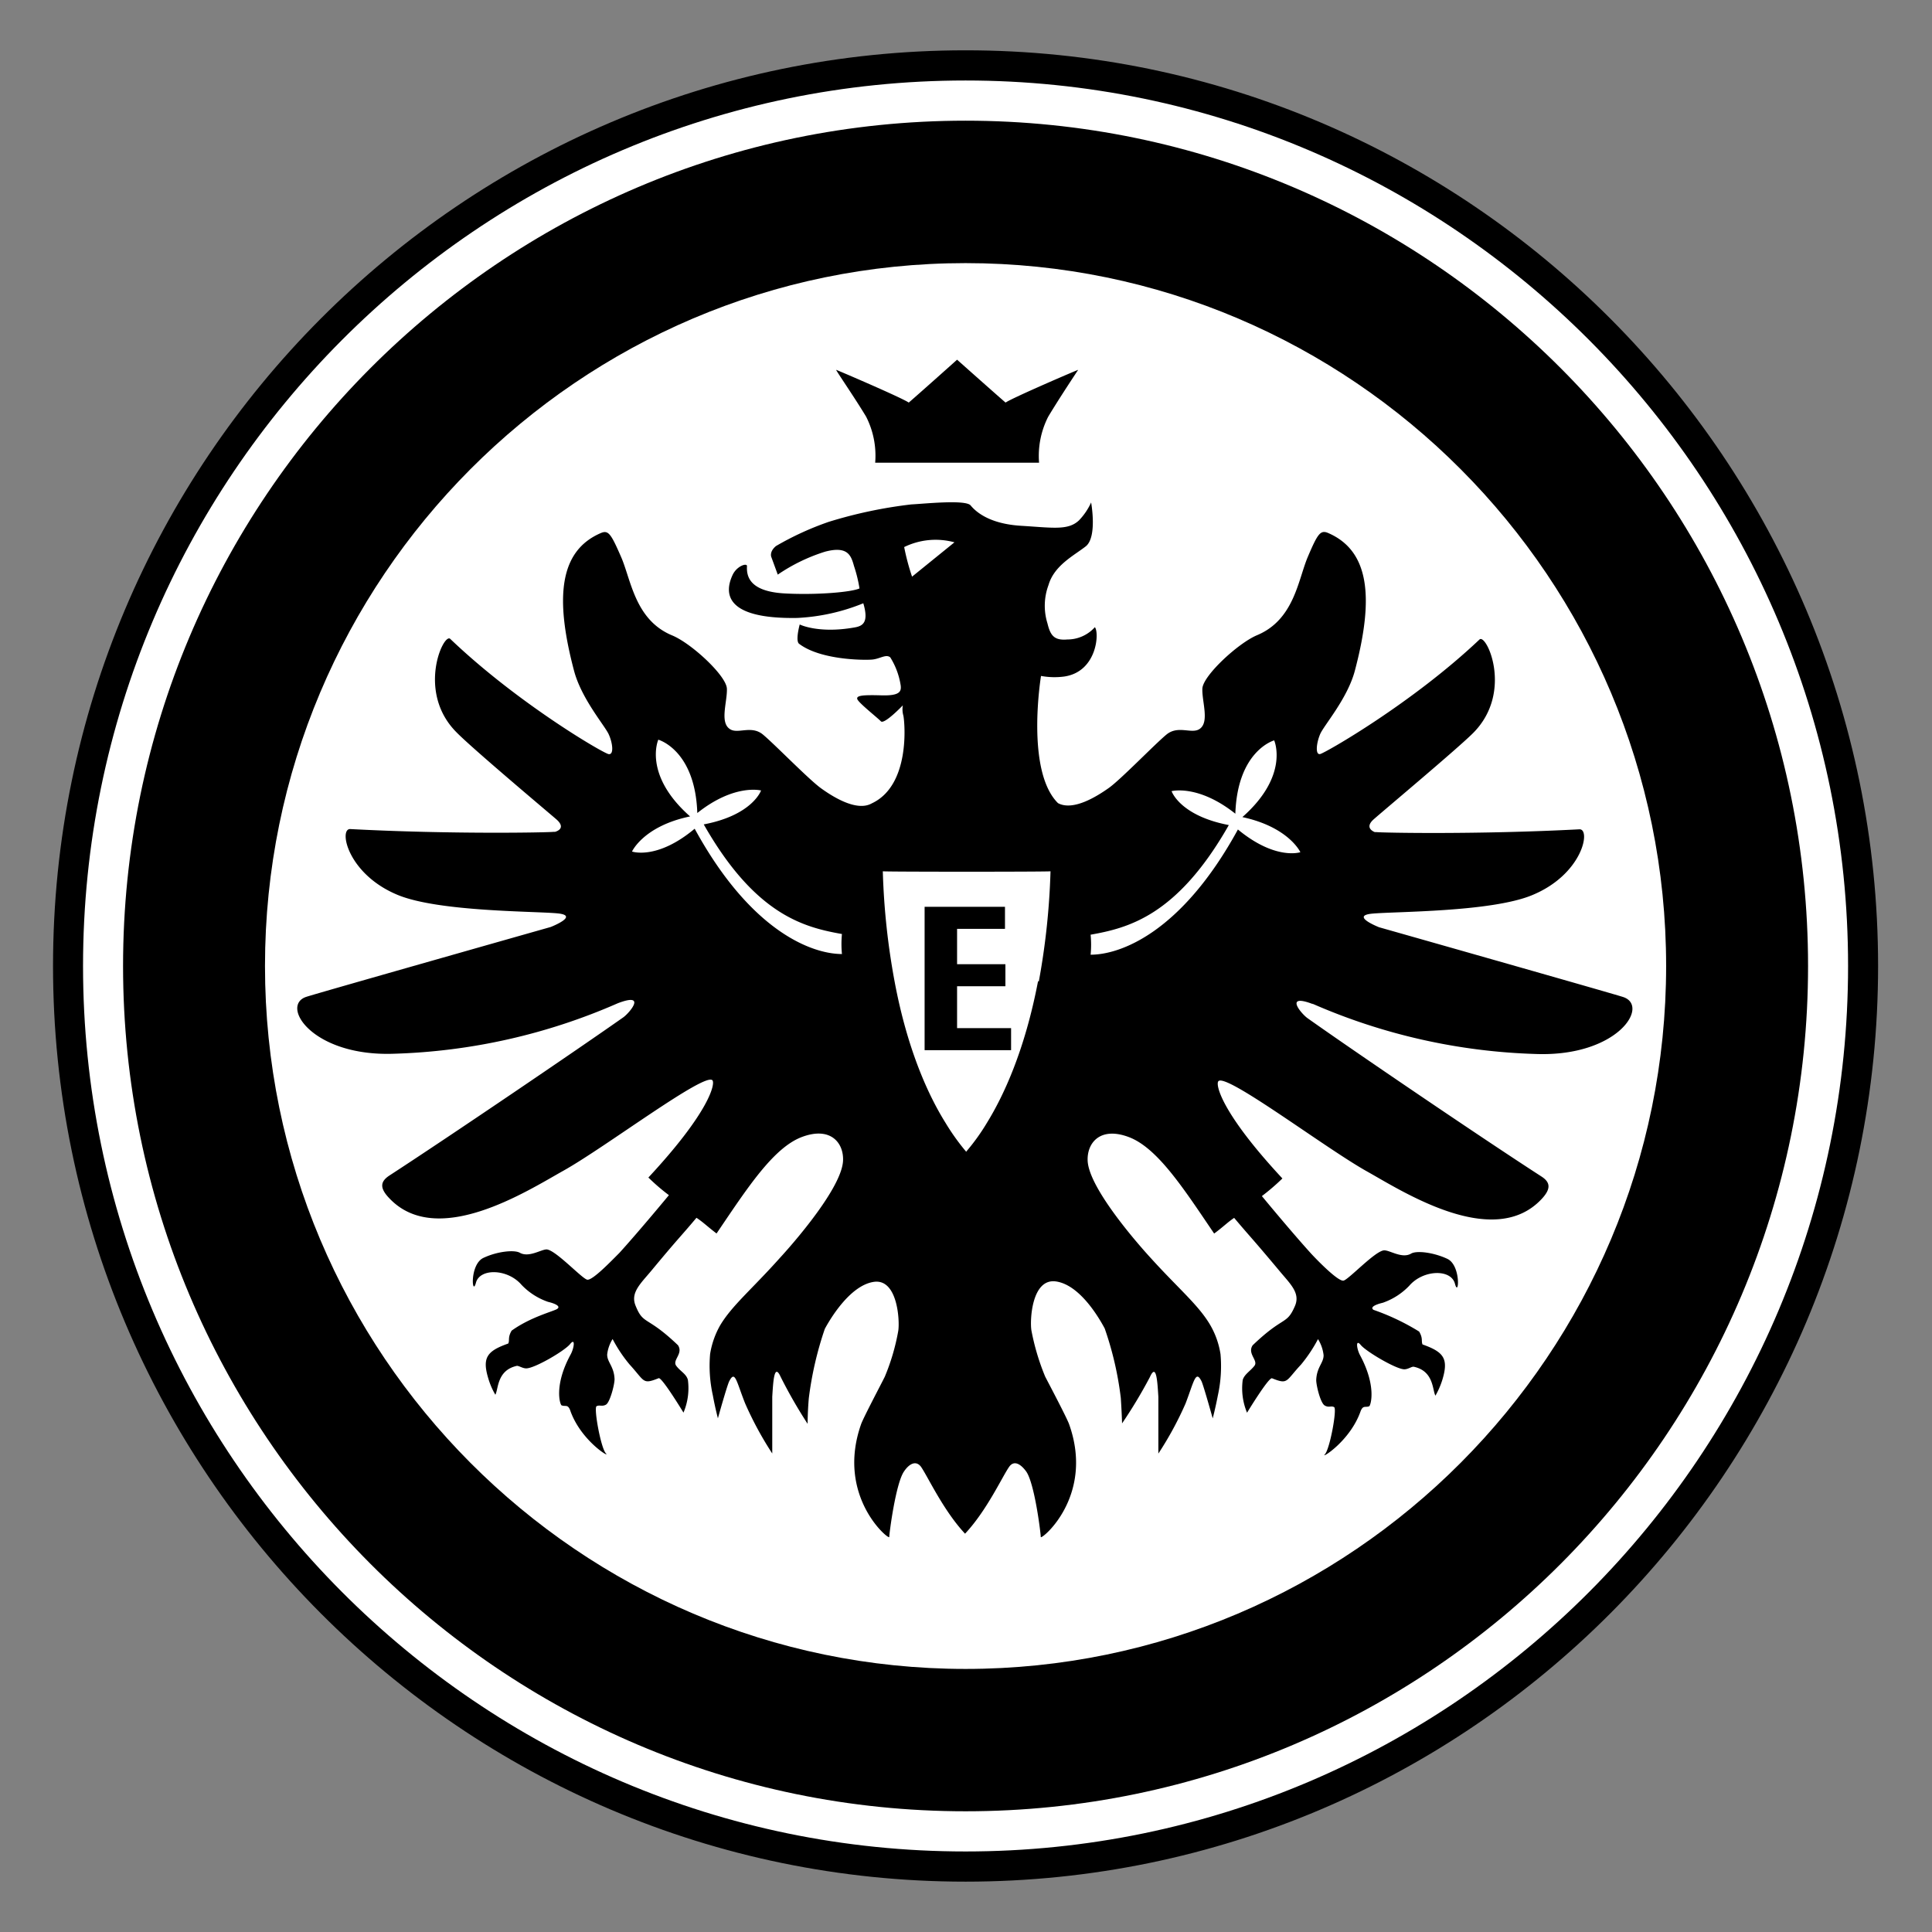
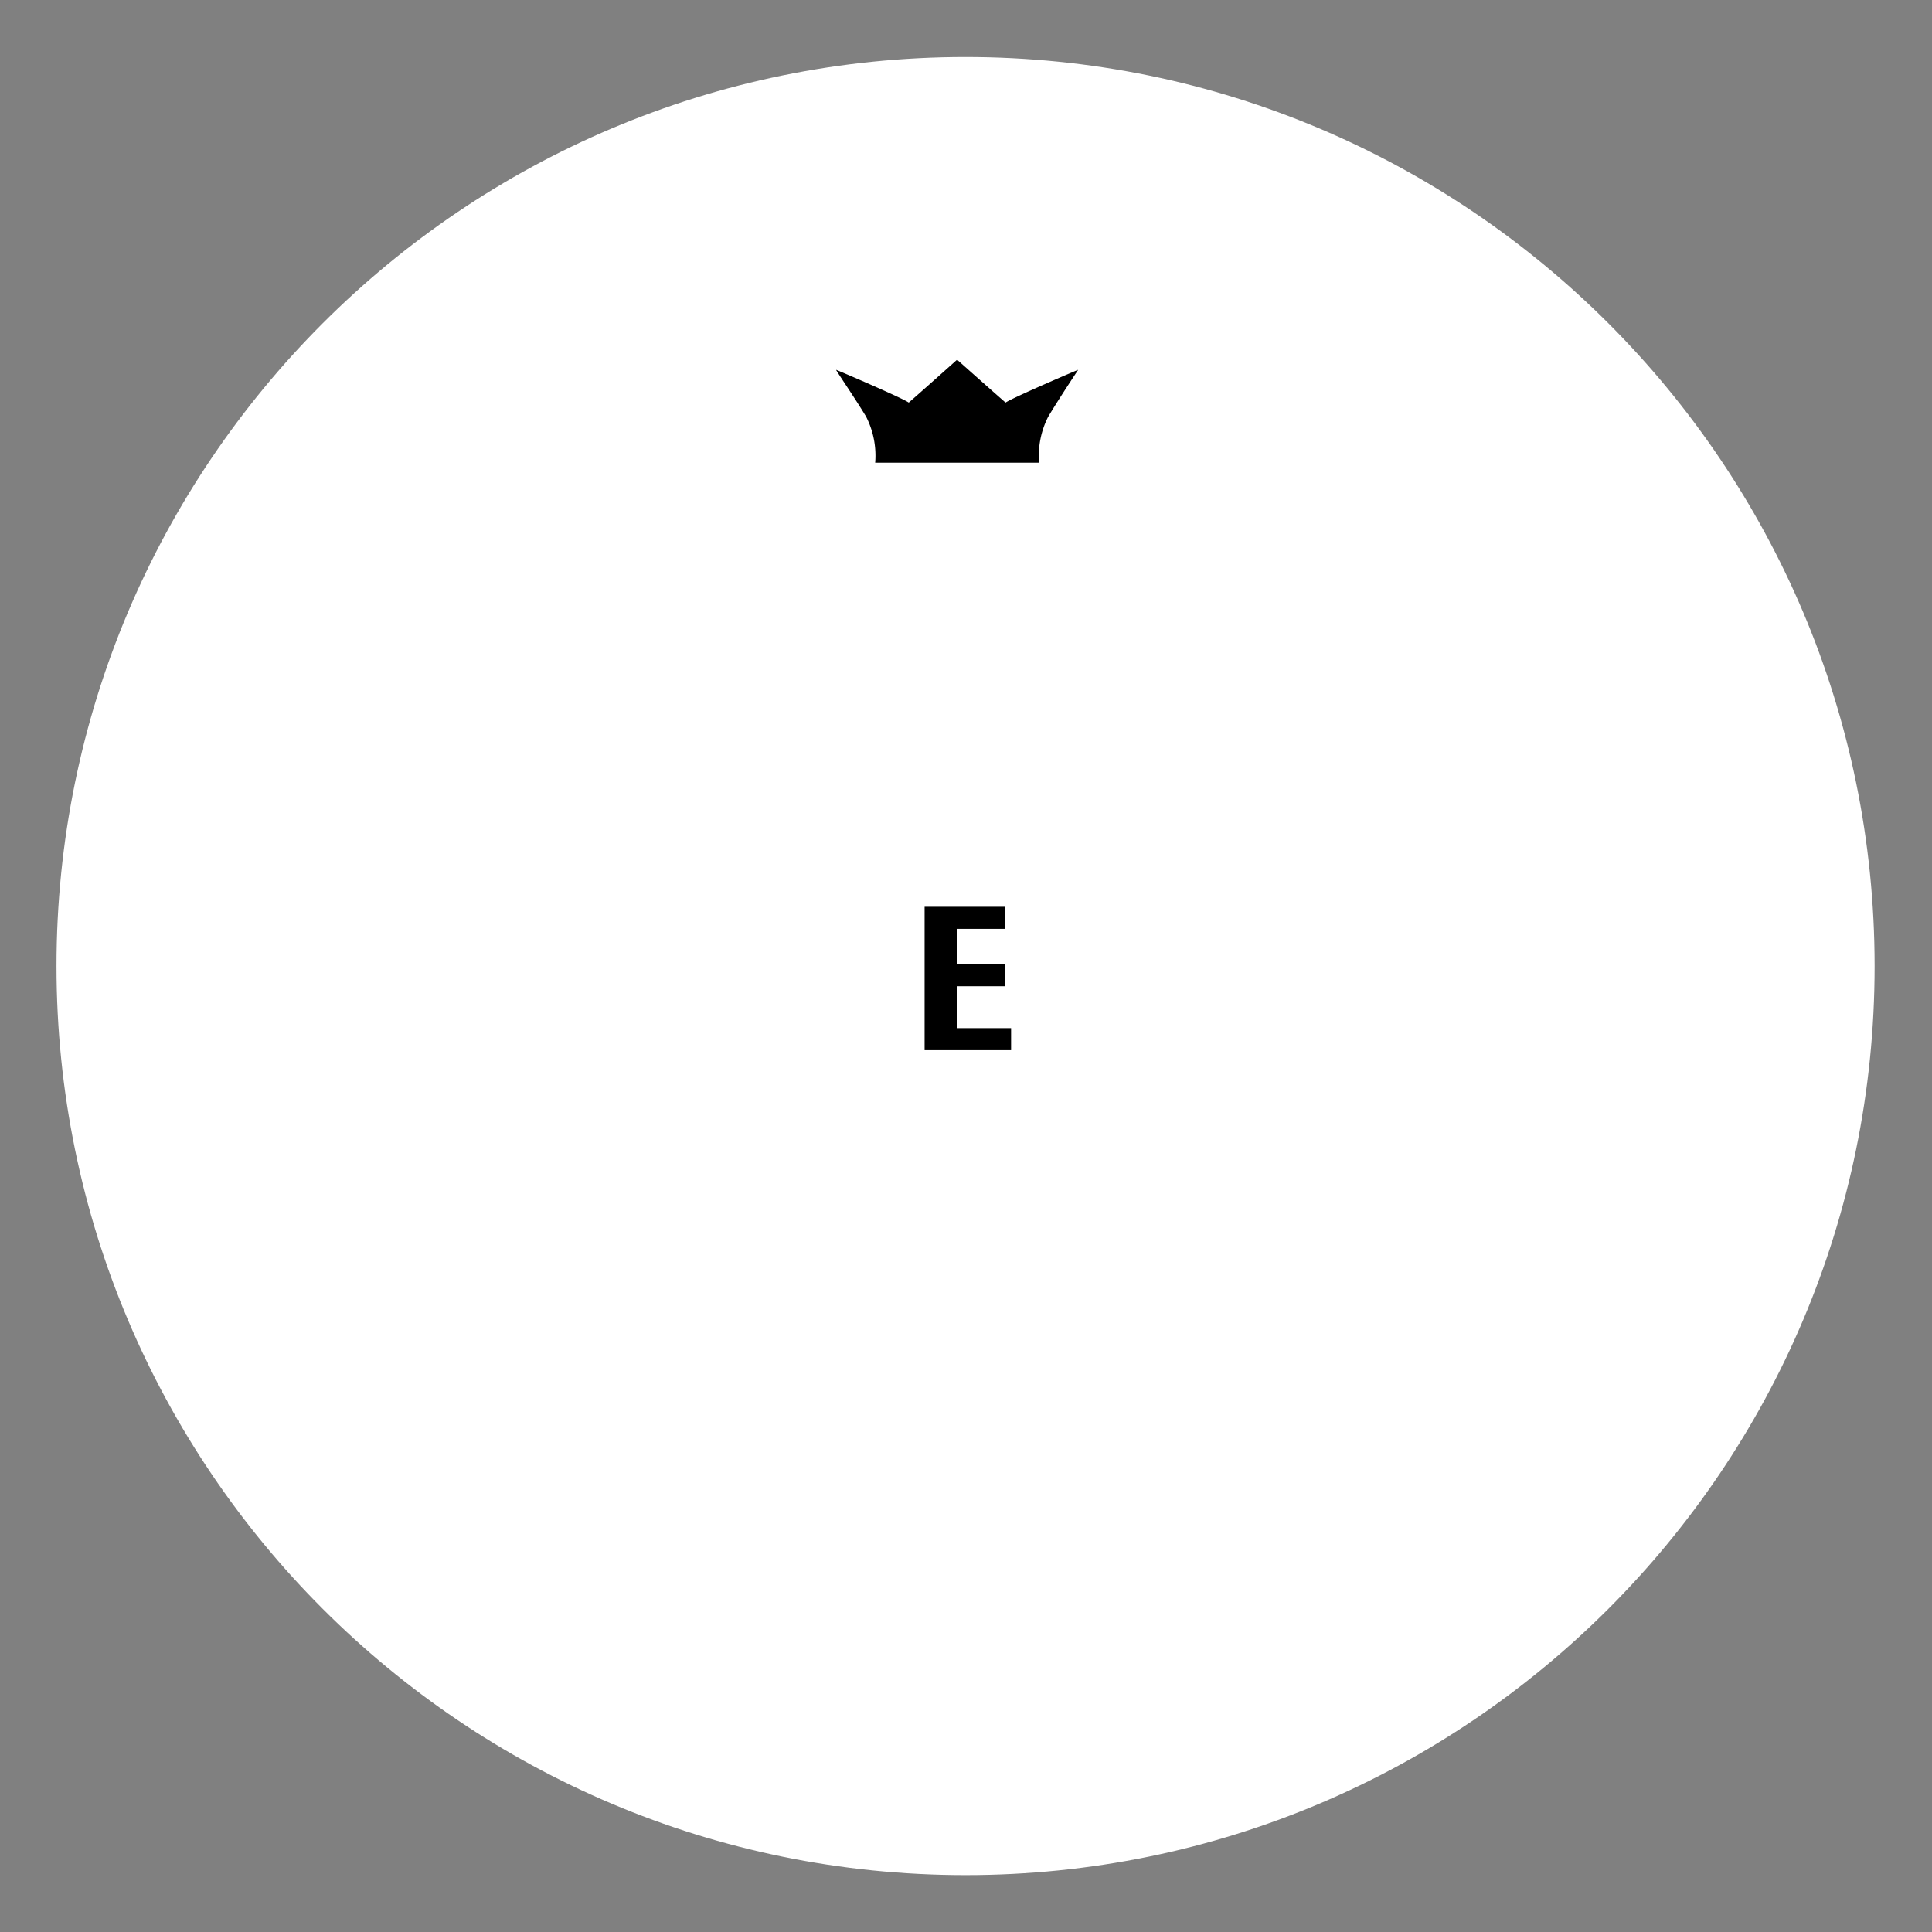
<svg xmlns="http://www.w3.org/2000/svg" viewBox="0 0 796.5 796.5">
  <rect x="0" y="0" width="796.5" height="796.5" fill="#808080" stroke="none" />
  <title>eintracht_frankfurt-logo-freelogovectors.net</title>
  <path d="M914.592,399.993C914.573,193.025,746.786,25.254,539.818,25.254h-.035c-206.982.019-374.758,167.827-374.739,374.809s167.827,374.758,374.809,374.739,374.758-167.827,374.739-374.809" transform="translate(-141.75 -1.75)" style="fill:#fff" />
-   <path d="M539.818,34.936c200.529,0,363.833,163.758,363.833,365.056S740.418,765.049,539.818,765.049,175.985,601.291,175.985,399.993,339.219,34.936,539.818,34.936m0,742.556c207.52,0,376.207-169.351,376.207-377.5s-168.756-377.5-376.207-377.5-376.207,169.351-376.207,377.5,168.756,377.5,376.207,377.5" transform="translate(-141.75 -1.75)" />
-   <path d="M539.818,110.226c159.249,0,288.822,129.993,288.822,289.766S699.067,689.794,539.818,689.794,250.996,559.801,250.996,399.993,380.569,110.226,539.818,110.226m.035,638.255c191.511,0,347.3-156.243,347.3-348.488S731.33,51.504,539.818,51.504,192.483,207.747,192.483,399.993,348.307,748.481,539.818,748.481" transform="translate(-141.75 -1.75)" />
  <path d="M586.237,154.233s-7.62,11.43-12.339,19.294a35.583,35.583,0,0,0-3.775,18.98H502.558a35.408,35.408,0,0,0-3.74-18.98c-4.719-7.865-12.653-19.329-12.339-19.294s27.474,11.675,29.92,13.492c4.684-4.055,18.386-16.288,19.924-17.687h0c1.573,1.398,15.31,13.632,19.994,17.687,2.482-1.818,29.606-13.492,29.92-13.492" transform="translate(-141.75 -1.75)" />
-   <path d="M683.129,415.757c-12.199-4.719-4.928,3.915-2.307,5.767,18.106,12.863,71.306,49.04,96.472,65.294,3.495,2.272,4.09,4.928,0,9.263-19.749,21.077-57.079-3.041-71.795-11.29-17.267-9.612-58.268-40.791-61.449-37.296-1.258,1.328,1.119,12.933,26.39,40.092a89.347,89.347,0,0,1-8.459,7.27s12.094,14.681,20.378,23.803c3.391,3.635,11.185,11.465,13.282,11.045s13.003-12.234,16.708-12.479c2.342-.105,7.375,3.53,11.115,1.363,2.237-1.363,9.193-.559,14.96,2.132s4.754,16.358,3.146,10.241-13.073-5.837-18.84.874a27.649,27.649,0,0,1-10.871,6.991c-3.53.839-5.278,1.957-3.845,2.936a94.724,94.724,0,0,1,18.805,8.948c1.678,2.866.769,3.915,1.398,5.313,8.773,3.111,10.836,5.837,8.144,14.646a32.332,32.332,0,0,1-2.831,6.466c-1.293-2.342-.629-10.137-8.913-11.919-.839-.175-2.307,1.049-3.915,1.049-3.356,0-15.764-7.34-17.966-10.032s-1.713,1.608-.245,4.299c6.921,12.898,4.299,20.763,3.74,20.972-1.573.629-2.447-.524-3.495,1.887-4.299,12.548-16.848,20.098-14.785,17.931s5.103-18.805,3.81-19.469-2.132.35-3.88-.664-3.495-8.249-3.495-10.486c.21-5.348,3.041-7.026,3.041-10.206a15.834,15.834,0,0,0-2.307-6.676A60.574,60.574,0,0,1,678.13,564.31c-6.431,6.851-5.243,8.354-11.954,5.662-1.363-.559-10.311,14.191-10.311,14.191a26.076,26.076,0,0,1-1.783-13.492c.664-2.342,3.111-3.635,4.824-5.837s-3.041-4.963-.734-8.459c12.968-12.444,13.981-8.144,17.477-16.288,2.272-5.418-2.132-9.158-6.641-14.646-11.465-13.702-11.71-13.597-18.456-21.601-2.761,1.853-4.369,3.6-8.249,6.466-12.618-18.63-23.419-35.408-35.268-39.812s-17.197,2.552-16.883,9.787c.559,12.688,25.936,40.022,25.936,40.022,11.535,12.758,19.924,19.574,24.747,27.963h0a34.324,34.324,0,0,1,4.09,11.744,56.135,56.135,0,0,1-1.084,16.988c-1.014,5.313-2.132,9.507-2.132,9.507s-3.81-13.667-4.614-15.31c-2.412-4.824-3.076,0-6.571,9.158a140.061,140.061,0,0,1-11.22,20.658v-23.384c-.384-6.082-.769-14.226-3.495-8.144a199.441,199.441,0,0,1-11.465,19.085s-.14-4.754-.524-10.486a135.759,135.759,0,0,0-6.641-28.662h0c-1.818-3.39-9.857-17.861-20.028-19.364s-10.871,16.358-10.172,20.238a96.261,96.261,0,0,0,5.662,18.98c.979,1.922,8.843,16.778,9.857,19.609,10.661,29.816-11.675,47.956-11.675,46.523s-2.517-22.091-6.012-27.019c-2.132-2.936-4.928-4.824-6.991-1.957-2.901,4.125-9.193,18.001-18.211,27.613h0c-8.983-9.612-15.31-23.489-18.176-27.613-2.202-2.866-5.033-.979-6.991,1.957-3.425,4.928-6.082,25.586-6.082,27.019s-22.091-16.708-11.605-46.523c1.014-2.831,8.878-17.687,9.787-19.609a88.712,88.712,0,0,0,5.523-18.805c.664-3.88-.14-21.776-10.137-20.238s-18.246,15.869-20.133,19.364h0a142.542,142.542,0,0,0-6.606,28.662c-.489,5.697-.489,10.486-.489,10.486a199.453,199.453,0,0,1-11.08-19.294c-2.726-6.082-3.111,2.062-3.495,8.144v23.384a141.356,141.356,0,0,1-11.185-20.658c-3.635-9.158-4.125-13.842-6.536-9.158-.874,1.643-4.684,15.31-4.684,15.31s-1.119-4.194-2.097-9.507a56.206,56.206,0,0,1-1.119-16.988,34.953,34.953,0,0,1,4.09-11.744h0c4.859-8.214,13.212-15.03,24.747-27.963,0,0,25.411-27.334,25.971-40.022.315-7.235-5.033-14.191-16.883-9.787s-22.65,21.182-35.268,39.812c-3.915-2.971-5.453-4.614-8.284-6.466-6.711,8.004-7.061,7.9-18.421,21.601-4.544,5.488-8.913,9.228-6.676,14.646,3.286,8.144,4.474,3.845,17.477,16.288,2.307,3.495-2.447,6.117-.734,8.459s4.159,3.321,4.824,5.837a25.936,25.936,0,0,1-1.818,13.492s-8.948-14.75-10.241-14.191c-6.746,2.691-5.593,1.328-11.989-5.662a58.407,58.407,0,0,1-6.991-10.486,15.345,15.345,0,0,0-2.237,6.327c-.07,3.216,2.831,4.859,3.041,10.206,0,2.377-1.922,9.542-3.495,10.486s-2.656.035-3.915.664,1.748,17.267,3.845,19.469-10.556-5.383-14.785-17.931c-1.014-2.412-1.887-1.258-3.495-1.887-.629-.28-3.251-8.144,3.74-20.972,1.468-2.691,2.027-7.096-.21-4.299s-14.611,10.032-18.106,10.032c-1.468,0-2.936-1.049-3.81-1.049-8.284,1.783-7.62,9.577-8.913,11.919a29.641,29.641,0,0,1-2.831-6.466c-2.726-8.808-.664-11.535,8.144-14.646.664-1.398-.28-2.447,1.398-5.313,7.865-5.662,17.302-7.969,18.77-8.948s-.315-2.097-3.81-2.936a27.404,27.404,0,0,1-10.871-6.991c-5.767-6.711-17.197-6.921-18.805-.874s-2.691-7.515,3.076-10.241,12.723-3.391,14.995-2.132c3.74,2.132,8.773-1.363,11.08-1.363,3.74.245,14.611,12.094,16.743,12.479s9.752-7.55,13.247-11.045c8.284-9.123,20.413-23.803,20.413-23.803a84.764,84.764,0,0,1-8.459-7.27c25.272-27.159,27.648-38.764,26.39-40.092-3.181-3.391-44.216,27.683-61.449,37.296-14.75,8.249-52.081,32.262-71.795,11.29-4.159-4.334-3.495-6.921,0-9.263,25.167-16.358,78.436-52.535,96.542-65.294,2.552-1.853,9.857-10.451-2.342-5.767a247.682,247.682,0,0,1-92.313,20.797c-33.73,1.188-47.048-19.994-35.967-23.489,4.439-1.468,100.667-28.767,100.667-28.767s11.919-4.649,3.006-5.593-48.935-.594-65.993-7.585c-20.832-8.564-24.503-27.439-19.644-27.194,41.735,2.202,81.162,1.433,83.679,1.153h.699s5.173-1.223.489-5.243-34.744-29.291-41.141-35.863c-16.498-16.638-5.278-41.106-2.517-38.449,27.718,26.495,63.022,47.118,65.294,47.502s1.678-4.649,0-8.249S381.513,289.853,378.437,278.389c-8.074-30.445-6.047-49.599,11.08-56.905,3.076-1.293,4.16.419,8.284,9.857s5.697,25.936,20.972,32.332c7.934,3.216,22.44,16.638,22.65,21.986s-3.006,13.772,1.153,16.603c3.251,2.342,8.878-1.713,13.737,2.342s18.805,18.421,23.873,22.091,14.855,9.752,20.972,6.257c15.834-7.375,13.667-32.856,13.038-36.107a9.612,9.612,0,0,1-.245-4.299s-7.69,8.039-9.053,6.571-9.228-7.62-9.717-9.158,2.552-1.748,9.997-1.538,8.214-1.538,7.9-4.055a30.409,30.409,0,0,0-4.299-11.605c-1.748-1.468-4.264.629-7.48.909s-21.217.245-30.095-6.501c-1.643-1.188.245-7.969.245-7.969s7.62,3.845,22.405,1.258c3.46-.559,6.222-1.887,3.81-9.997a82.666,82.666,0,0,1-27.194,6.047c-30.724.524-29.816-10.801-26.809-17.477,1.678-3.915,6.047-5.313,6.047-3.915-.21,3.915.664,10.486,15.624,11.29,12.898.699,27.264-.489,30.759-2.062a57.393,57.393,0,0,0-2.237-9.158c-1.188-4.159-2.342-8.564-12.024-5.977a73.403,73.403,0,0,0-19.434,9.438l-2.622-7.166s-1.049-2.167,1.887-4.614a123.106,123.106,0,0,1,21.706-9.962,188.748,188.748,0,0,1,34.08-7.2c5.103-.245,22.405-2.097,24.468.419s7.585,7.585,20.763,8.389,19.364,1.992,23.873-2.202a26.285,26.285,0,0,0,5.033-7.41s2.622,14.296-2.237,18.106-12.968,7.795-15.345,15.974a24.468,24.468,0,0,0-.419,15.764c1.188,4.859,2.656,7.131,8.179,6.641a15.17,15.17,0,0,0,11.36-5.068c1.887,2.097,1.014,18.351-12.618,20.343a30.444,30.444,0,0,1-9.577-.245s-6.466,39.078,6.991,52.431c6.222,3.391,16.044-2.761,20.972-6.257s18.875-17.966,23.734-21.986,10.416-.07,13.702-2.342c4.125-2.831.909-11.29,1.119-16.603s14.716-18.735,22.51-22.021c15.38-6.397,16.953-22.895,20.972-32.332s5.173-11.15,8.284-9.857c17.057,7.305,19.155,26.46,11.08,56.905-3.076,11.465-12.688,22.37-14.261,26.006s-2.132,8.738,0,8.249,37.96-20.972,65.643-47.188c2.831-2.831,14.121,21.636-2.517,38.449-6.362,6.397-36.981,32.018-41.106,35.688s.489,5.243.489,5.243h.699c2.517.28,41.7,1.049,83.644-1.153,4.859-.245,1.363,18.63-19.609,27.194-17.022,6.991-57.009,6.676-65.958,7.585s2.971,5.593,2.971,5.593,96.193,27.299,100.632,28.767c11.08,3.635-2.202,24.677-35.932,23.489a247.682,247.682,0,0,1-92.313-20.797M488.856,395.064a42.888,42.888,0,0,1,0-8.249c-15.519-2.761-35.688-7.76-56.975-45.195,20.133-3.81,23.629-13.981,23.629-13.981h0s-10.975-2.901-26.285,9.298c-.874-26.075-16.079-30.235-16.079-30.235h0s-6.431,14.401,13.108,31.633c-19.225,3.985-23.943,14.471-23.943,14.471h0s10.241,3.635,25.831-9.403c23.209,42.504,48.446,51.662,60.75,51.662M514.512,227.286a94.587,94.587,0,0,0,3.251,12.199L535.24,225.329a29.501,29.501,0,0,0-20.728,1.957m55.506,179.103a297.106,297.106,0,0,0,4.824-45.44c-.245.245-68.929.245-69.138,0a292.564,292.564,0,0,0,4.859,45.44c5.383,28.767,14.226,47.432,20.972,58.233a92.977,92.977,0,0,0,8.599,12.024h0v-.175a85.953,85.953,0,0,0,8.599-11.989c6.641-10.801,15.484-29.466,20.972-58.233m82.351-62.567c15.589,12.898,25.796,9.403,25.796,9.403h0s-4.754-10.346-23.908-14.471C673.481,321.382,667.05,306.981,667.05,306.981h0s-15.135,4.16-16.009,30.235c-15.345-12.199-26.285-9.298-26.285-9.298h0s3.356,10.102,23.594,13.981c-21.287,37.435-41.49,42.434-56.975,45.195a42.888,42.888,0,0,1,0,8.249c12.304,0,37.54-9.158,60.75-51.662" transform="translate(-141.75 -1.75)" />
  <polygon points="381.186 432.952 381.186 373.845 414.322 373.845 414.322 382.933 394.573 382.933 394.573 397.509 414.497 397.509 414.497 406.597 394.573 406.597 394.573 423.864 416.838 423.864 416.838 432.952 381.186 432.952" />
-   <rect width="796.5" height="796.5" style="fill:none" />
</svg>